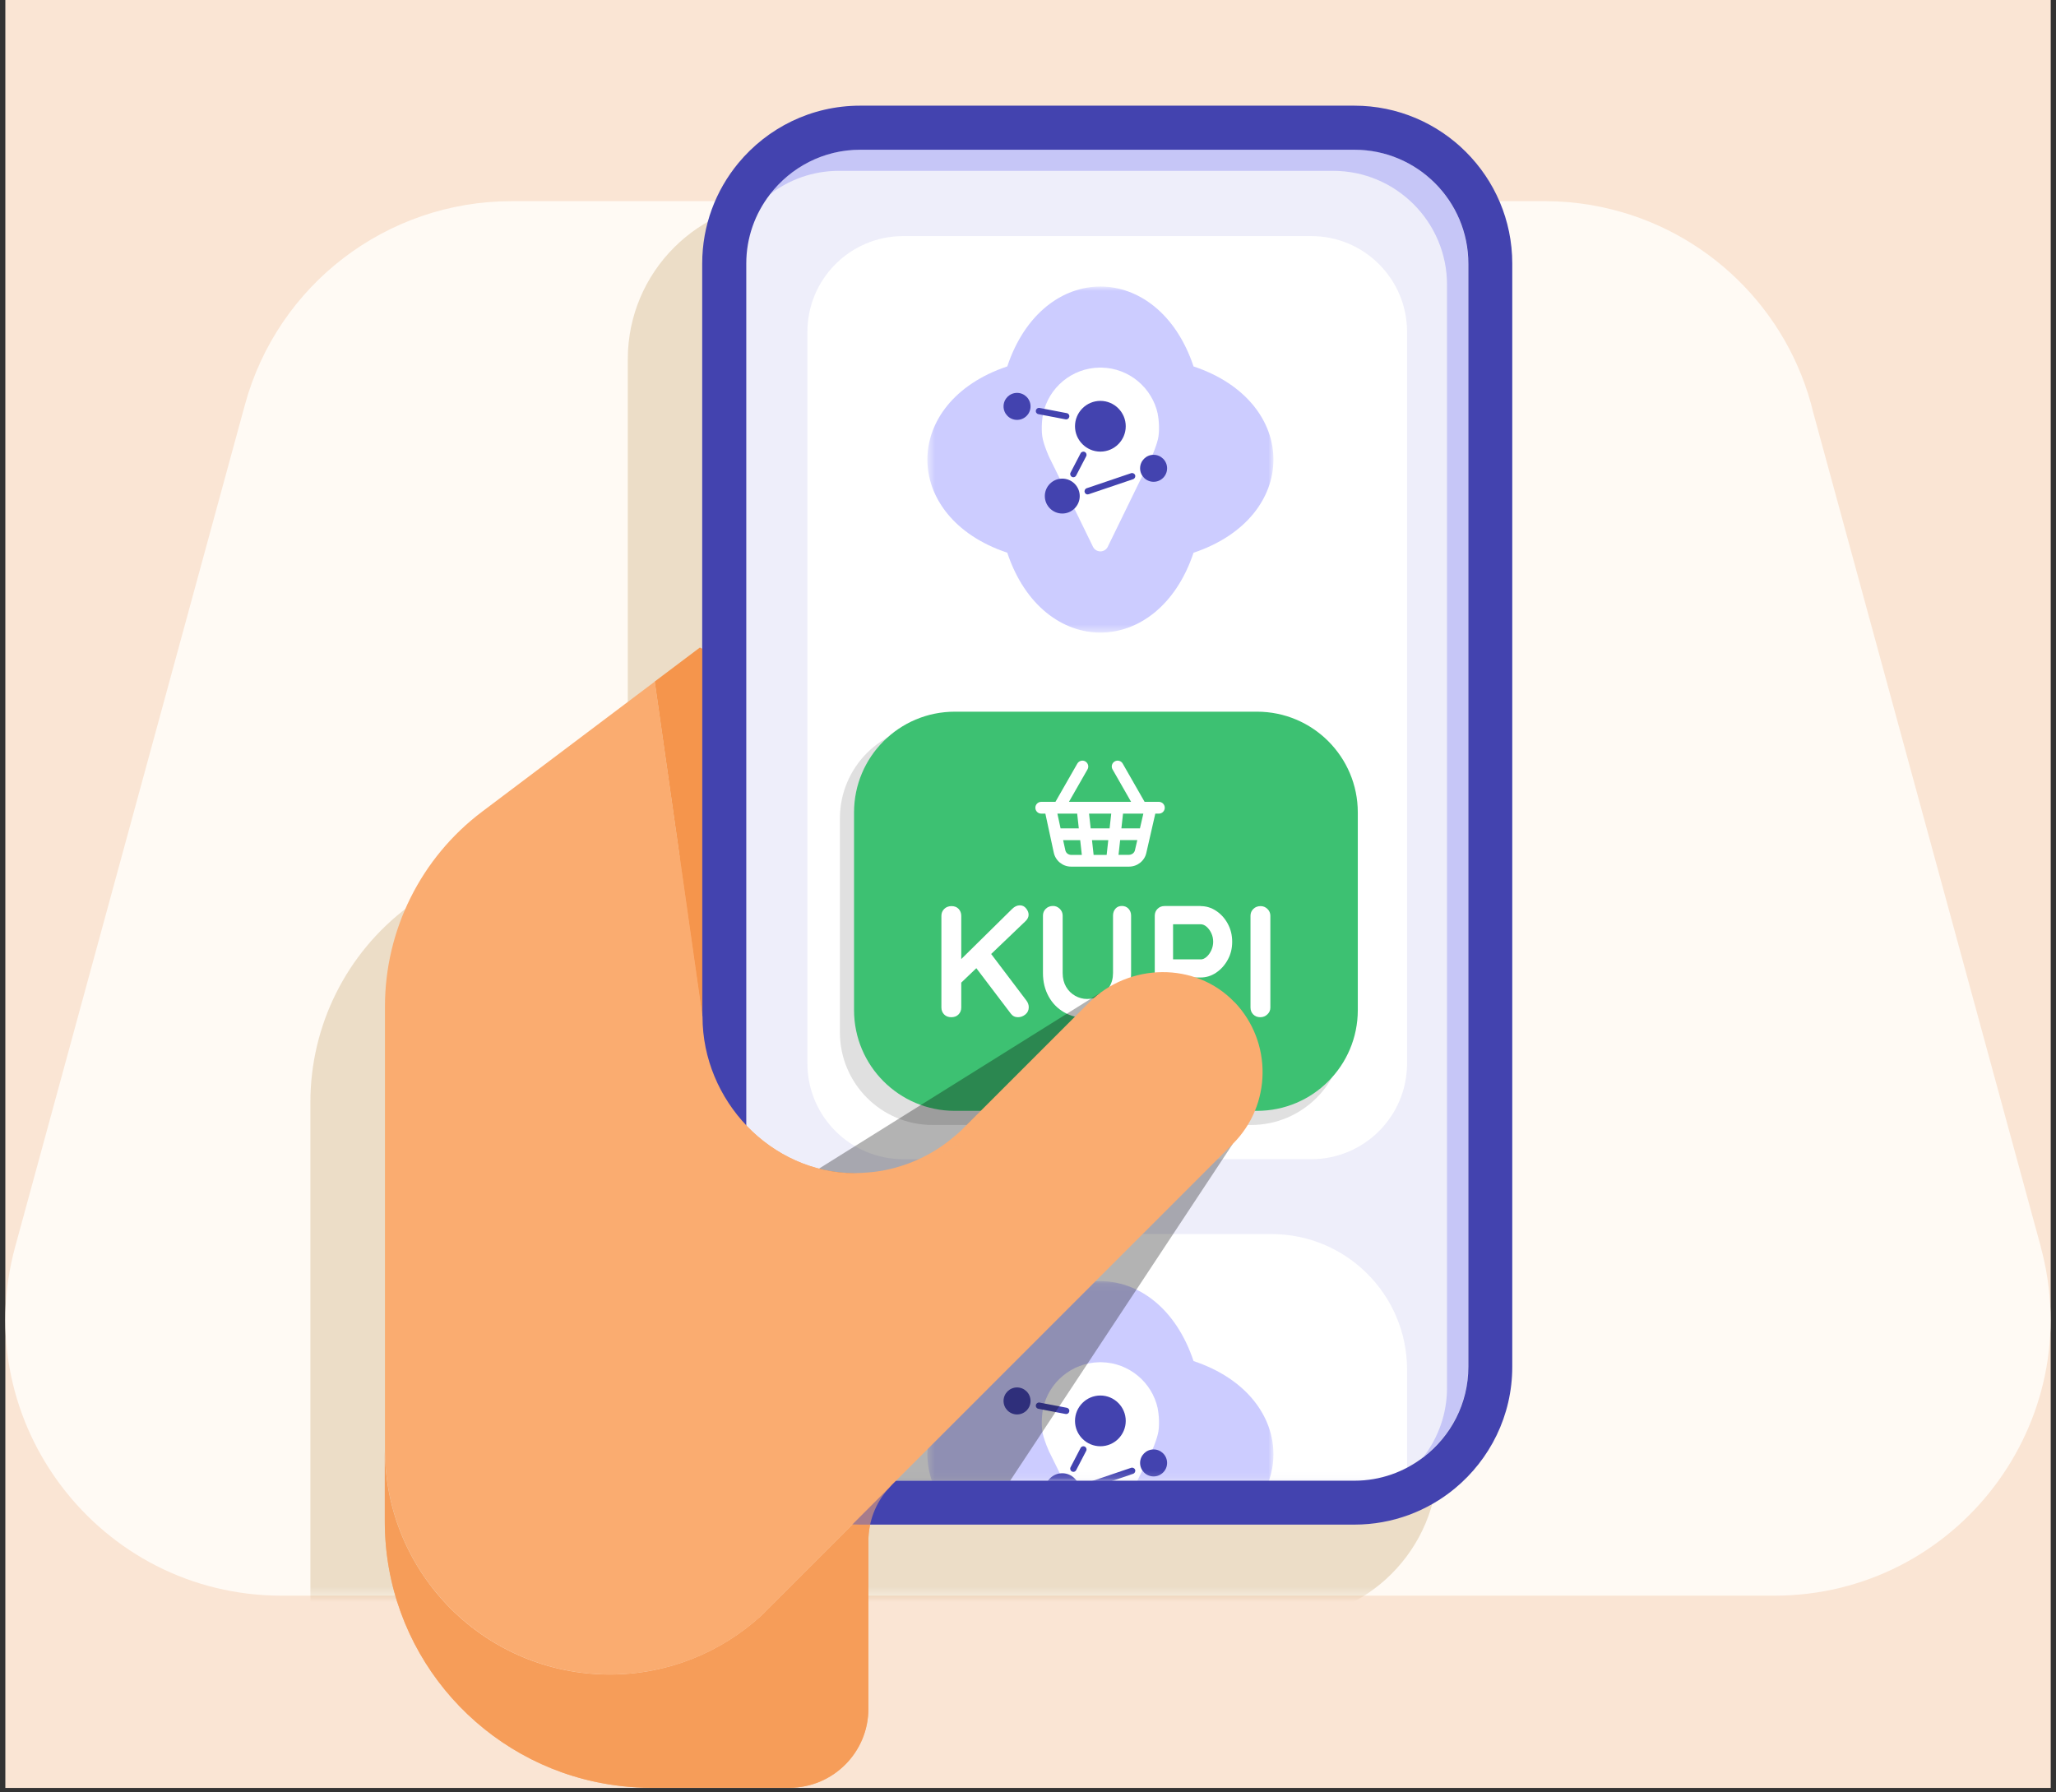
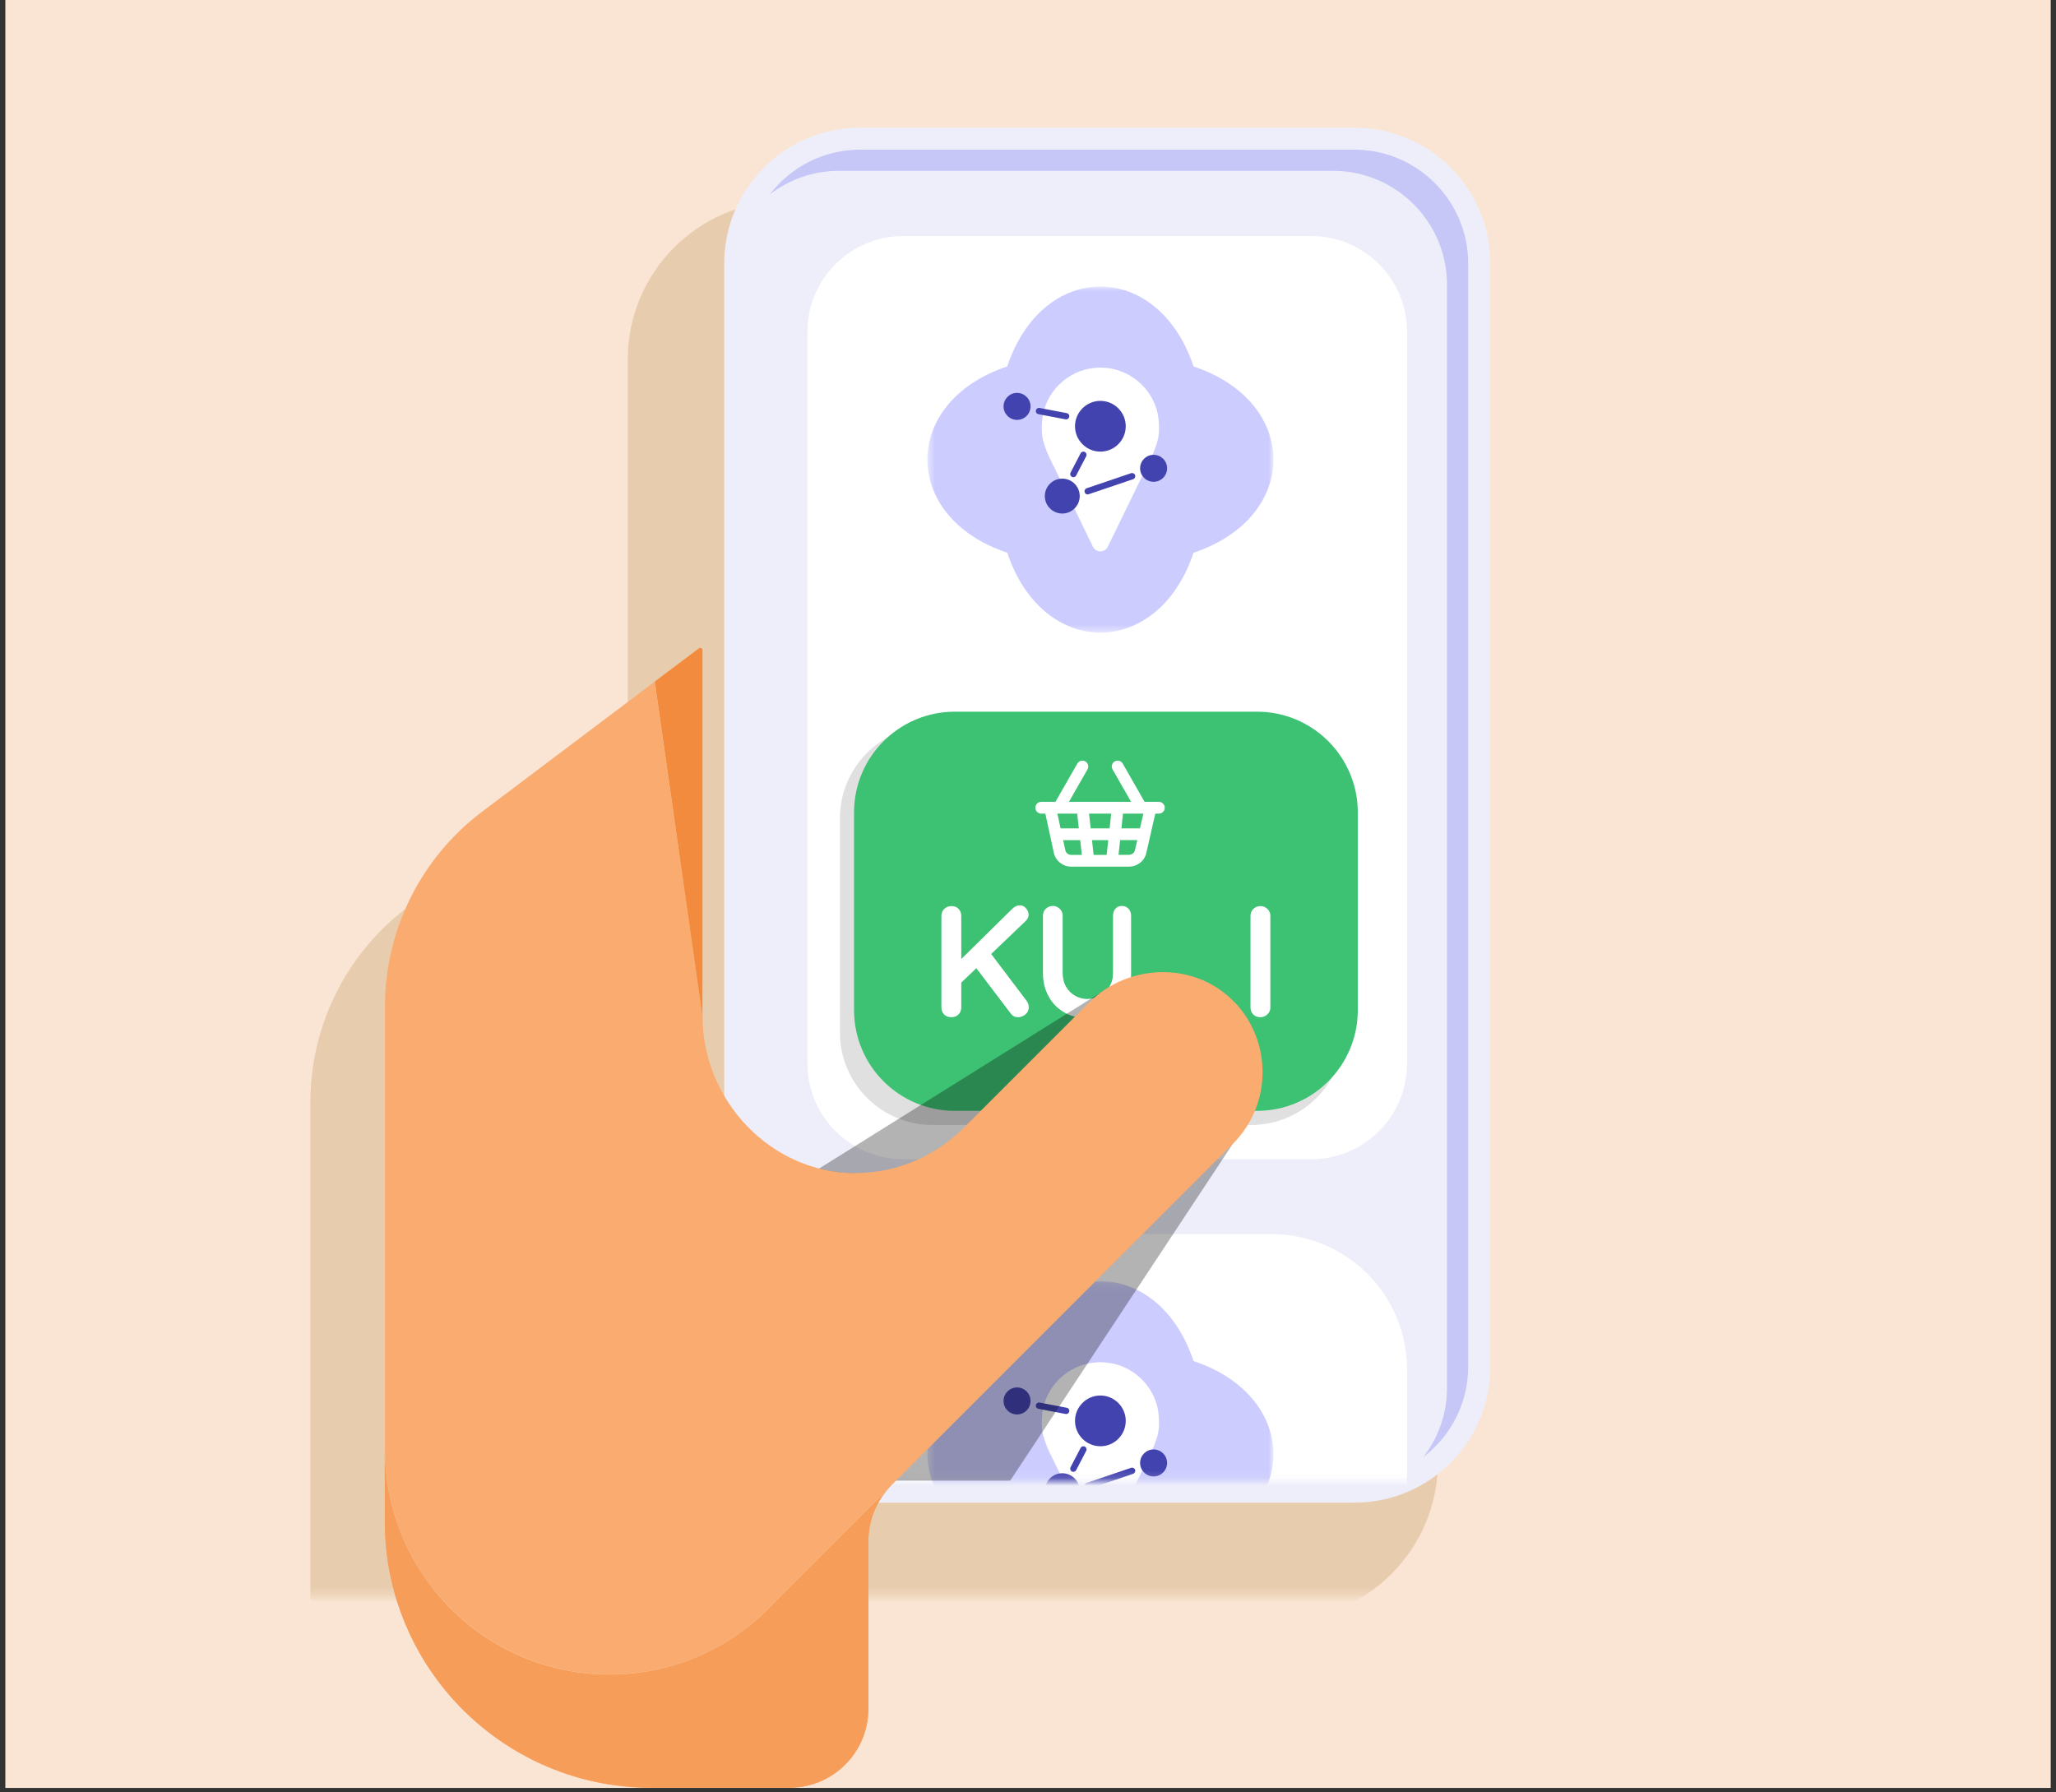
<svg xmlns="http://www.w3.org/2000/svg" width="265" height="231" viewBox="0 0 265 231" fill="none">
  <rect x="0" y="0" width="265" height="231" fill="#333333" stroke="none" />
  <path d="M264.318 0H0.688V230.45H264.318V0Z" fill="#FAE5D4" />
-   <path d="M263.038 160.69L233.728 53.23C230.528 39.84 219.868 29.56 206.568 26.72C206.488 26.7 206.418 26.69 206.338 26.67C205.948 26.59 205.568 26.52 205.178 26.45C205.048 26.43 204.908 26.4 204.778 26.38C204.428 26.32 204.078 26.27 203.728 26.23C203.538 26.21 203.348 26.19 203.168 26.16C202.858 26.12 202.538 26.09 202.228 26.06C201.978 26.04 201.718 26.02 201.458 26.01C201.198 25.99 200.938 25.97 200.678 25.96C200.218 25.94 199.758 25.93 199.288 25.93C199.228 25.93 199.168 25.93 199.108 25.93H65.918C49.858 25.93 35.788 36.68 31.568 52.17L1.958 160.69C-4.222 183.34 12.828 205.67 36.308 205.67H228.678C252.158 205.67 269.208 183.34 263.028 160.69H263.038Z" fill="#FFFAF4" />
  <mask id="mask0_172_2044" style="mask-type:luminance" maskUnits="userSpaceOnUse" x="0" y="25" width="247" height="181">
    <path d="M210.608 205.66H36.318C12.838 205.66 -4.212 183.33 1.968 160.68L31.558 52.17C35.788 36.68 49.858 25.93 65.908 25.93H199.108C217.318 25.93 232.598 39.68 234.518 57.79L246.008 166.31C248.238 187.34 231.748 205.67 210.598 205.67L210.608 205.66Z" fill="white" />
  </mask>
  <g mask="url(#mask0_172_2044)">
    <path opacity="0.2" d="M164.978 25.93H101.268C90.048 25.93 80.918 35.06 80.918 46.28V95.94C80.758 95.86 80.808 95.88 80.608 95.79L74.788 100.17L52.538 116.93C44.648 122.87 40.008 132.18 40.008 142.05V199.17V208.4C40.008 224.89 51.628 238.65 67.118 241.97C69.448 242.47 71.868 242.74 74.348 242.74H92.148C97.778 242.74 102.338 238.18 102.338 232.55V210.93C102.338 210.21 102.418 209.51 102.568 208.82H164.978C176.198 208.82 185.328 199.69 185.328 188.47V46.27C185.328 35.05 176.198 25.92 164.978 25.92V25.93ZM85.428 223.02C85.428 223.02 85.368 223.06 85.338 223.08C85.368 223.06 85.398 223.04 85.428 223.02ZM82.048 225.04C81.978 225.08 81.898 225.11 81.828 225.14C81.898 225.1 81.978 225.07 82.048 225.04ZM76.328 227.19C75.978 227.28 75.638 227.36 75.288 227.44C75.638 227.36 75.988 227.28 76.328 227.19ZM61.738 227.23C60.808 226.99 59.908 226.71 59.018 226.38C59.908 226.7 60.818 226.99 61.738 227.23C64.048 227.83 66.478 228.14 68.978 228.14C66.478 228.14 64.048 227.82 61.738 227.23ZM89.458 219.63L90.408 218.68L97.658 211.43L89.458 219.63Z" fill="#A06C18" />
  </g>
  <path d="M174.578 16.46H110.858C101.187 16.46 93.348 24.299 93.348 33.97V176.17C93.348 185.84 101.187 193.68 110.858 193.68H174.578C184.248 193.68 192.088 185.84 192.088 176.17V33.97C192.088 24.299 184.248 16.46 174.578 16.46Z" fill="#EEEEFA" />
  <path d="M174.568 19.29H110.858C106.118 19.29 101.898 21.56 99.218 25.06C101.688 23.16 104.768 22.02 108.118 22.02H171.828C179.918 22.02 186.508 28.6 186.508 36.7V178.89C186.508 182.24 185.368 185.32 183.468 187.79C186.968 185.11 189.238 180.89 189.238 176.15V33.97C189.238 25.88 182.658 19.29 174.558 19.29H174.568Z" fill="#C6C6F7" />
  <path d="M98.088 208.28C92.938 212.97 86.088 215.84 78.578 215.84C62.578 215.84 49.598 202.87 49.598 186.86V196.09C49.598 212.58 61.218 226.34 76.708 229.66C79.038 230.16 81.458 230.43 83.938 230.43H101.738C107.368 230.43 111.928 225.87 111.928 220.24V198.62C111.928 196.13 112.848 193.73 114.498 191.88L98.098 208.28H98.088Z" fill="#F28B3D" />
-   <path d="M99.998 206.37L98.088 208.28C98.748 207.67 99.388 207.04 99.998 206.37Z" fill="#F28B3D" />
  <path d="M80.908 126.51C80.908 140.18 93.398 151.27 108.808 151.27C109.588 151.27 110.358 151.23 111.118 151.18C110.808 151.19 110.508 151.22 110.198 151.22C99.378 151.22 90.528 141.88 90.528 131.06V107.82C84.638 112.36 80.898 119.05 80.898 126.52L80.908 126.51Z" fill="#FAAC70" />
  <path d="M90.538 107.81V83.64C90.328 83.54 90.408 83.58 90.208 83.47L84.388 87.85L90.538 131.05V107.81Z" fill="#F28B3D" />
  <path d="M169.008 30.43H116.418C109.597 30.43 104.068 35.959 104.068 42.78V137.06C104.068 143.881 109.597 149.41 116.418 149.41H169.008C175.829 149.41 181.358 143.881 181.358 137.06V42.78C181.358 35.959 175.829 30.43 169.008 30.43Z" fill="white" />
  <path d="M161.258 93.55H120.188C113.599 93.55 108.258 98.891 108.258 105.48V133.07C108.258 139.659 113.599 145 120.188 145H161.258C167.847 145 173.188 139.659 173.188 133.07V105.48C173.188 98.891 167.847 93.55 161.258 93.55Z" fill="#E0E0E0" />
  <path d="M162.018 91.73H123.068C115.894 91.73 110.078 97.546 110.078 104.72V130.19C110.078 137.364 115.894 143.18 123.068 143.18H162.018C169.192 143.18 175.008 137.364 175.008 130.19V104.72C175.008 97.546 169.192 91.73 162.018 91.73Z" fill="#3DC172" />
  <path d="M122.608 131.11C122.228 131.11 121.918 130.99 121.688 130.75C121.458 130.51 121.338 130.22 121.338 129.86V118.04C121.338 117.69 121.458 117.39 121.708 117.15C121.948 116.91 122.268 116.79 122.648 116.79C123.028 116.79 123.338 116.91 123.558 117.15C123.778 117.39 123.898 117.69 123.898 118.04V129.86C123.898 130.22 123.778 130.51 123.548 130.75C123.318 130.99 123.008 131.11 122.608 131.11ZM131.448 116.69C131.778 116.69 132.048 116.82 132.258 117.09C132.468 117.35 132.578 117.62 132.578 117.9C132.578 118.18 132.458 118.45 132.208 118.7L123.638 126.9L123.538 123.97L130.448 117.16C130.758 116.85 131.098 116.69 131.448 116.69ZM131.198 131.11C130.818 131.11 130.508 130.95 130.278 130.64L125.558 124.42L127.418 122.52L132.308 128.98C132.498 129.24 132.598 129.52 132.598 129.82C132.598 130.2 132.458 130.51 132.168 130.75C131.878 130.99 131.558 131.11 131.208 131.11H131.198Z" fill="white" />
  <path d="M144.598 116.77C144.948 116.77 145.238 116.89 145.458 117.13C145.678 117.37 145.788 117.67 145.788 118.02V125.42C145.788 126.55 145.548 127.55 145.058 128.43C144.578 129.3 143.908 129.98 143.068 130.48C142.228 130.98 141.238 131.22 140.118 131.22C138.998 131.22 138.018 130.98 137.158 130.48C136.298 129.98 135.638 129.31 135.158 128.43C134.678 127.56 134.428 126.56 134.428 125.42V118.02C134.428 117.67 134.548 117.37 134.798 117.13C135.038 116.89 135.358 116.77 135.738 116.77C136.048 116.77 136.338 116.89 136.588 117.13C136.838 117.37 136.968 117.67 136.968 118.02V125.42C136.968 126.1 137.118 126.69 137.408 127.19C137.698 127.69 138.088 128.07 138.578 128.35C139.058 128.62 139.578 128.76 140.118 128.76C140.708 128.76 141.248 128.62 141.758 128.35C142.268 128.08 142.668 127.69 142.988 127.19C143.298 126.69 143.458 126.1 143.458 125.42V118.02C143.458 117.67 143.558 117.37 143.768 117.13C143.968 116.89 144.248 116.77 144.608 116.77H144.598Z" fill="white" />
-   <path d="M154.758 116.79C155.468 116.79 156.128 116.99 156.748 117.4C157.368 117.81 157.868 118.36 158.248 119.06C158.628 119.76 158.818 120.53 158.818 121.39C158.818 122.25 158.628 123.01 158.248 123.7C157.868 124.4 157.368 124.95 156.748 125.37C156.128 125.79 155.458 125.99 154.758 125.99H150.998L151.198 125.62V129.85C151.198 130.21 151.088 130.5 150.868 130.74C150.648 130.98 150.358 131.1 150.008 131.1C149.658 131.1 149.388 130.98 149.168 130.74C148.948 130.5 148.838 130.21 148.838 129.85V118.03C148.838 117.68 148.958 117.38 149.198 117.14C149.438 116.9 149.738 116.78 150.088 116.78H154.748L154.758 116.79ZM154.758 123.66C155.018 123.66 155.268 123.55 155.518 123.33C155.768 123.11 155.968 122.83 156.128 122.48C156.288 122.13 156.368 121.77 156.368 121.38C156.368 120.99 156.288 120.62 156.128 120.28C155.968 119.94 155.758 119.66 155.518 119.45C155.278 119.24 155.018 119.13 154.758 119.13H150.958L151.198 118.76V123.98L150.978 123.65H154.758V123.66Z" fill="white" />
  <path d="M163.738 129.86C163.738 130.22 163.608 130.51 163.348 130.75C163.088 130.99 162.788 131.11 162.448 131.11C162.068 131.11 161.758 130.99 161.528 130.75C161.298 130.51 161.178 130.22 161.178 129.86V118.04C161.178 117.69 161.298 117.39 161.548 117.15C161.788 116.91 162.108 116.79 162.488 116.79C162.818 116.79 163.108 116.91 163.358 117.15C163.608 117.39 163.738 117.69 163.738 118.04V129.86Z" fill="white" />
  <path d="M138.038 111.7C136.978 111.7 136.038 110.94 135.818 109.88L134.738 104.87H134.208C133.788 104.87 133.448 104.53 133.448 104.11C133.448 103.69 133.788 103.35 134.208 103.35H135.328C135.328 103.35 135.348 103.35 135.358 103.35H136.038L138.858 98.42C139.068 98.06 139.528 97.93 139.888 98.14C140.248 98.35 140.378 98.81 140.168 99.17L137.778 103.35H145.788L143.398 99.17C143.188 98.81 143.318 98.34 143.678 98.14C144.038 97.93 144.508 98.06 144.708 98.42L147.528 103.35H148.288C148.288 103.35 148.308 103.35 148.318 103.35H149.368C149.788 103.35 150.128 103.69 150.128 104.11C150.128 104.53 149.788 104.87 149.368 104.87H148.908L147.758 109.9C147.548 110.94 146.608 111.7 145.528 111.7C145.508 111.7 145.498 111.7 145.478 111.7H138.058C138.058 111.7 138.028 111.7 138.008 111.7H138.038ZM137.028 108.29L137.308 109.57C137.378 109.94 137.688 110.18 138.068 110.19H139.438L139.228 108.29H137.028ZM145.518 110.18C145.888 110.17 146.218 109.93 146.288 109.57L146.588 108.28H144.378L144.168 110.18H145.518ZM140.748 108.29L140.958 110.19H142.638L142.848 108.29H140.748ZM144.538 106.77H146.928L147.368 104.87H144.748L144.538 106.77ZM140.578 106.77H143.018L143.228 104.87H140.368L140.578 106.77ZM136.698 106.77H139.048L138.838 104.87H136.288L136.698 106.77Z" fill="white" />
  <mask id="mask1_172_2044" style="mask-type:luminance" maskUnits="userSpaceOnUse" x="119" y="36" width="46" height="46">
    <path d="M164.138 36.93H119.528V81.54H164.138V36.93Z" fill="white" />
  </mask>
  <g mask="url(#mask1_172_2044)">
    <path d="M153.838 71.24C149.258 84.97 134.408 84.97 129.828 71.24C116.098 66.66 116.098 51.81 129.828 47.23C134.408 33.5 149.258 33.5 153.838 47.23C167.568 51.81 167.568 66.66 153.838 71.24Z" fill="#CCCCFF" />
    <path d="M149.228 53.36C148.508 49.98 145.528 47.44 141.958 47.38H141.708C138.128 47.44 135.158 49.98 134.438 53.36C134.278 54.2 134.178 55.66 134.418 56.65C134.668 57.68 135.198 58.85 135.198 58.85C135.428 59.31 136.068 60.61 136.068 60.61L136.768 62.05L140.868 70.46C141.038 70.82 141.408 71.07 141.828 71.07C142.248 71.07 142.618 70.82 142.788 70.46L146.888 62.05L147.588 60.61C147.588 60.61 148.238 59.3 148.458 58.85C148.458 58.85 148.978 57.69 149.238 56.65C149.488 55.65 149.388 54.19 149.218 53.36H149.228ZM141.828 57.94C140.168 57.94 138.828 56.6 138.828 54.94C138.828 53.28 140.168 51.94 141.828 51.94C143.488 51.94 144.828 53.28 144.828 54.94C144.828 56.6 143.488 57.94 141.828 57.94Z" fill="white" />
    <path d="M131.088 54.12C132.048 54.12 132.828 53.34 132.828 52.38C132.828 51.42 132.048 50.64 131.088 50.64C130.128 50.64 129.348 51.42 129.348 52.38C129.348 53.34 130.128 54.12 131.088 54.12Z" fill="#4343AF" />
    <path d="M136.918 66.19C138.158 66.19 139.168 65.18 139.168 63.94C139.168 62.7 138.158 61.69 136.918 61.69C135.678 61.69 134.668 62.7 134.668 63.94C134.668 65.18 135.678 66.19 136.918 66.19Z" fill="#4343AF" />
    <path d="M148.688 62.1C149.648 62.1 150.428 61.32 150.428 60.36C150.428 59.4 149.648 58.62 148.688 58.62C147.728 58.62 146.948 59.4 146.948 60.36C146.948 61.32 147.728 62.1 148.688 62.1Z" fill="#4343AF" />
    <path d="M141.828 58.21C143.638 58.21 145.098 56.74 145.098 54.94C145.098 53.14 143.628 51.67 141.828 51.67C140.028 51.67 138.558 53.14 138.558 54.94C138.558 56.74 140.028 58.21 141.828 58.21Z" fill="#4343AF" />
    <path d="M137.418 54.05C137.418 54.05 137.368 54.05 137.338 54.05L133.838 53.38C133.618 53.34 133.468 53.13 133.518 52.9C133.558 52.68 133.768 52.54 133.998 52.58L137.498 53.25C137.718 53.29 137.868 53.5 137.818 53.73C137.778 53.93 137.608 54.06 137.418 54.06V54.05Z" fill="#4343AF" />
    <path d="M138.348 61.51C138.288 61.51 138.218 61.5 138.158 61.46C137.958 61.36 137.878 61.11 137.988 60.91L139.278 58.43C139.378 58.23 139.628 58.15 139.828 58.26C140.028 58.36 140.108 58.61 139.998 58.81L138.708 61.29C138.638 61.43 138.498 61.51 138.348 61.51Z" fill="#4343AF" />
    <path d="M140.188 63.73C140.018 63.73 139.858 63.62 139.808 63.45C139.738 63.24 139.848 63.01 140.058 62.93L145.788 60.99C145.998 60.92 146.228 61.03 146.308 61.24C146.378 61.45 146.268 61.68 146.058 61.76L140.328 63.7C140.328 63.7 140.238 63.72 140.198 63.72L140.188 63.73Z" fill="#4343AF" />
  </g>
  <mask id="mask2_172_2044" style="mask-type:luminance" maskUnits="userSpaceOnUse" x="87" y="146" width="103" height="45">
    <path d="M189.248 146.34H87.458V190.85H189.248V146.34Z" fill="white" />
  </mask>
  <g mask="url(#mask2_172_2044)">
    <path d="M163.878 159.06H121.548C111.894 159.06 104.068 166.886 104.068 176.54V236.2C104.068 245.854 111.894 253.68 121.548 253.68H163.878C173.532 253.68 181.358 245.854 181.358 236.2V176.54C181.358 166.886 173.532 159.06 163.878 159.06Z" fill="white" />
    <mask id="mask3_172_2044" style="mask-type:luminance" maskUnits="userSpaceOnUse" x="119" y="165" width="46" height="45">
      <path d="M164.138 165.12H119.528V209.73H164.138V165.12Z" fill="white" />
    </mask>
    <g mask="url(#mask3_172_2044)">
      <path d="M153.838 199.44C149.258 213.17 134.408 213.17 129.828 199.44C116.098 194.86 116.098 180.01 129.828 175.43C134.408 161.7 149.258 161.7 153.838 175.43C167.568 180.01 167.568 194.86 153.838 199.44Z" fill="#CCCCFF" />
      <path d="M149.228 181.56C148.508 178.18 145.528 175.64 141.958 175.58H141.708C138.128 175.64 135.158 178.18 134.438 181.56C134.278 182.4 134.178 183.86 134.418 184.85C134.668 185.88 135.198 187.05 135.198 187.05C135.428 187.51 136.068 188.81 136.068 188.81L136.768 190.25L140.868 198.66C141.038 199.02 141.408 199.27 141.828 199.27C142.248 199.27 142.618 199.02 142.788 198.66L146.888 190.25L147.588 188.81C147.588 188.81 148.238 187.5 148.458 187.05C148.458 187.05 148.978 185.89 149.238 184.85C149.488 183.85 149.388 182.39 149.218 181.56H149.228ZM141.828 186.13C140.168 186.13 138.828 184.79 138.828 183.13C138.828 181.47 140.168 180.13 141.828 180.13C143.488 180.13 144.828 181.47 144.828 183.13C144.828 184.79 143.488 186.13 141.828 186.13Z" fill="white" />
      <path d="M131.088 182.31C132.048 182.31 132.828 181.53 132.828 180.57C132.828 179.61 132.048 178.83 131.088 178.83C130.128 178.83 129.348 179.61 129.348 180.57C129.348 181.53 130.128 182.31 131.088 182.31Z" fill="#4343AF" />
      <path d="M136.918 194.39C138.158 194.39 139.168 193.38 139.168 192.14C139.168 190.9 138.158 189.89 136.918 189.89C135.678 189.89 134.668 190.9 134.668 192.14C134.668 193.38 135.678 194.39 136.918 194.39Z" fill="#4343AF" />
      <path d="M148.688 190.3C149.648 190.3 150.428 189.52 150.428 188.56C150.428 187.6 149.648 186.82 148.688 186.82C147.728 186.82 146.948 187.6 146.948 188.56C146.948 189.52 147.728 190.3 148.688 190.3Z" fill="#4343AF" />
      <path d="M141.828 186.41C143.638 186.41 145.098 184.94 145.098 183.14C145.098 181.34 143.628 179.87 141.828 179.87C140.028 179.87 138.558 181.34 138.558 183.14C138.558 184.94 140.028 186.41 141.828 186.41Z" fill="#4343AF" />
      <path d="M137.418 182.25C137.418 182.25 137.368 182.25 137.338 182.25L133.838 181.58C133.618 181.54 133.468 181.33 133.518 181.1C133.558 180.88 133.768 180.74 133.998 180.78L137.498 181.45C137.718 181.49 137.868 181.7 137.818 181.93C137.778 182.13 137.608 182.26 137.418 182.26V182.25Z" fill="#4343AF" />
      <path d="M138.348 189.71C138.288 189.71 138.218 189.7 138.158 189.66C137.958 189.56 137.878 189.31 137.988 189.11L139.278 186.63C139.378 186.43 139.628 186.35 139.828 186.46C140.028 186.56 140.108 186.81 139.998 187.01L138.708 189.49C138.638 189.63 138.498 189.71 138.348 189.71Z" fill="#4343AF" />
      <path d="M140.188 191.93C140.018 191.93 139.858 191.82 139.808 191.65C139.738 191.44 139.848 191.21 140.058 191.13L145.788 189.19C145.998 189.12 146.228 189.23 146.308 189.44C146.378 189.65 146.268 189.88 146.058 189.96L140.328 191.9C140.328 191.9 140.238 191.92 140.198 191.92L140.188 191.93Z" fill="#4343AF" />
    </g>
  </g>
-   <path d="M174.568 13.62H110.858C104.548 13.62 98.908 16.5 95.168 21.02C92.258 24.54 90.508 29.05 90.508 33.97V176.16C90.508 187.38 99.638 196.51 110.858 196.51H174.568C179.478 196.51 183.998 194.76 187.518 191.85C192.038 188.11 194.918 182.47 194.918 176.16V33.97C194.918 22.75 185.788 13.62 174.568 13.62ZM183.478 187.81C181.008 189.71 177.928 190.85 174.578 190.85H110.868C102.778 190.85 96.188 184.27 96.188 176.17V33.97C96.188 30.62 97.328 27.54 99.228 25.07C101.908 21.57 106.128 19.3 110.868 19.3H174.578C182.668 19.3 189.258 25.88 189.258 33.98V176.17C189.258 180.91 186.988 185.13 183.488 187.81H183.478Z" fill="#4343AF" />
  <g style="mix-blend-mode:multiply" opacity="0.3">
    <path d="M117.478 161.32L96.168 190.84H130.208L158.888 147.44L148.468 150.07L132.658 155.81L141.828 127.96L89.808 160.47L119.768 160.49L117.478 161.32Z" fill="black" />
  </g>
  <g opacity="0.55">
    <path d="M98.088 208.28C92.938 212.97 86.088 215.84 78.578 215.84C62.578 215.84 49.598 202.87 49.598 186.86V196.09C49.598 212.58 61.218 226.34 76.708 229.66C79.038 230.16 81.458 230.43 83.938 230.43H101.738C107.368 230.43 111.928 225.87 111.928 220.24V198.62C111.928 196.13 112.848 193.73 114.498 191.88L98.098 208.28H98.088Z" fill="#FAAC70" />
  </g>
  <path d="M159.128 129.19C154.108 123.91 145.498 124.08 140.348 129.24L135.308 134.28L123.928 145.66C123.648 145.94 123.348 146.19 123.058 146.43C120.558 148.59 117.498 150.12 114.138 150.81C116.628 150.38 119.008 149.66 121.218 148.69C122.318 148.2 123.388 147.65 124.398 147.05C123.378 147.66 122.318 148.21 121.218 148.69C119.008 149.66 116.638 150.38 114.138 150.81C113.168 151.01 112.158 151.12 111.138 151.17C110.818 151.19 110.478 151.19 110.158 151.21C99.368 151.18 90.548 141.85 90.548 131.05L84.398 87.85L62.148 104.61C54.258 110.55 49.618 119.86 49.618 129.73V186.85C49.618 202.85 62.588 215.83 78.598 215.83C86.118 215.83 92.958 212.97 98.108 208.27L100.018 206.36L114.508 191.87C114.648 191.71 114.778 191.56 114.928 191.41L158.908 147.43C163.938 142.4 164.008 134.3 159.138 129.18L159.128 129.19Z" fill="#FAAC70" />
  <g opacity="0.29">
-     <path d="M90.538 107.81V83.64C90.328 83.54 90.408 83.58 90.208 83.47L84.388 87.85L90.538 131.05V107.81Z" fill="#FAAC70" />
-   </g>
+     </g>
</svg>